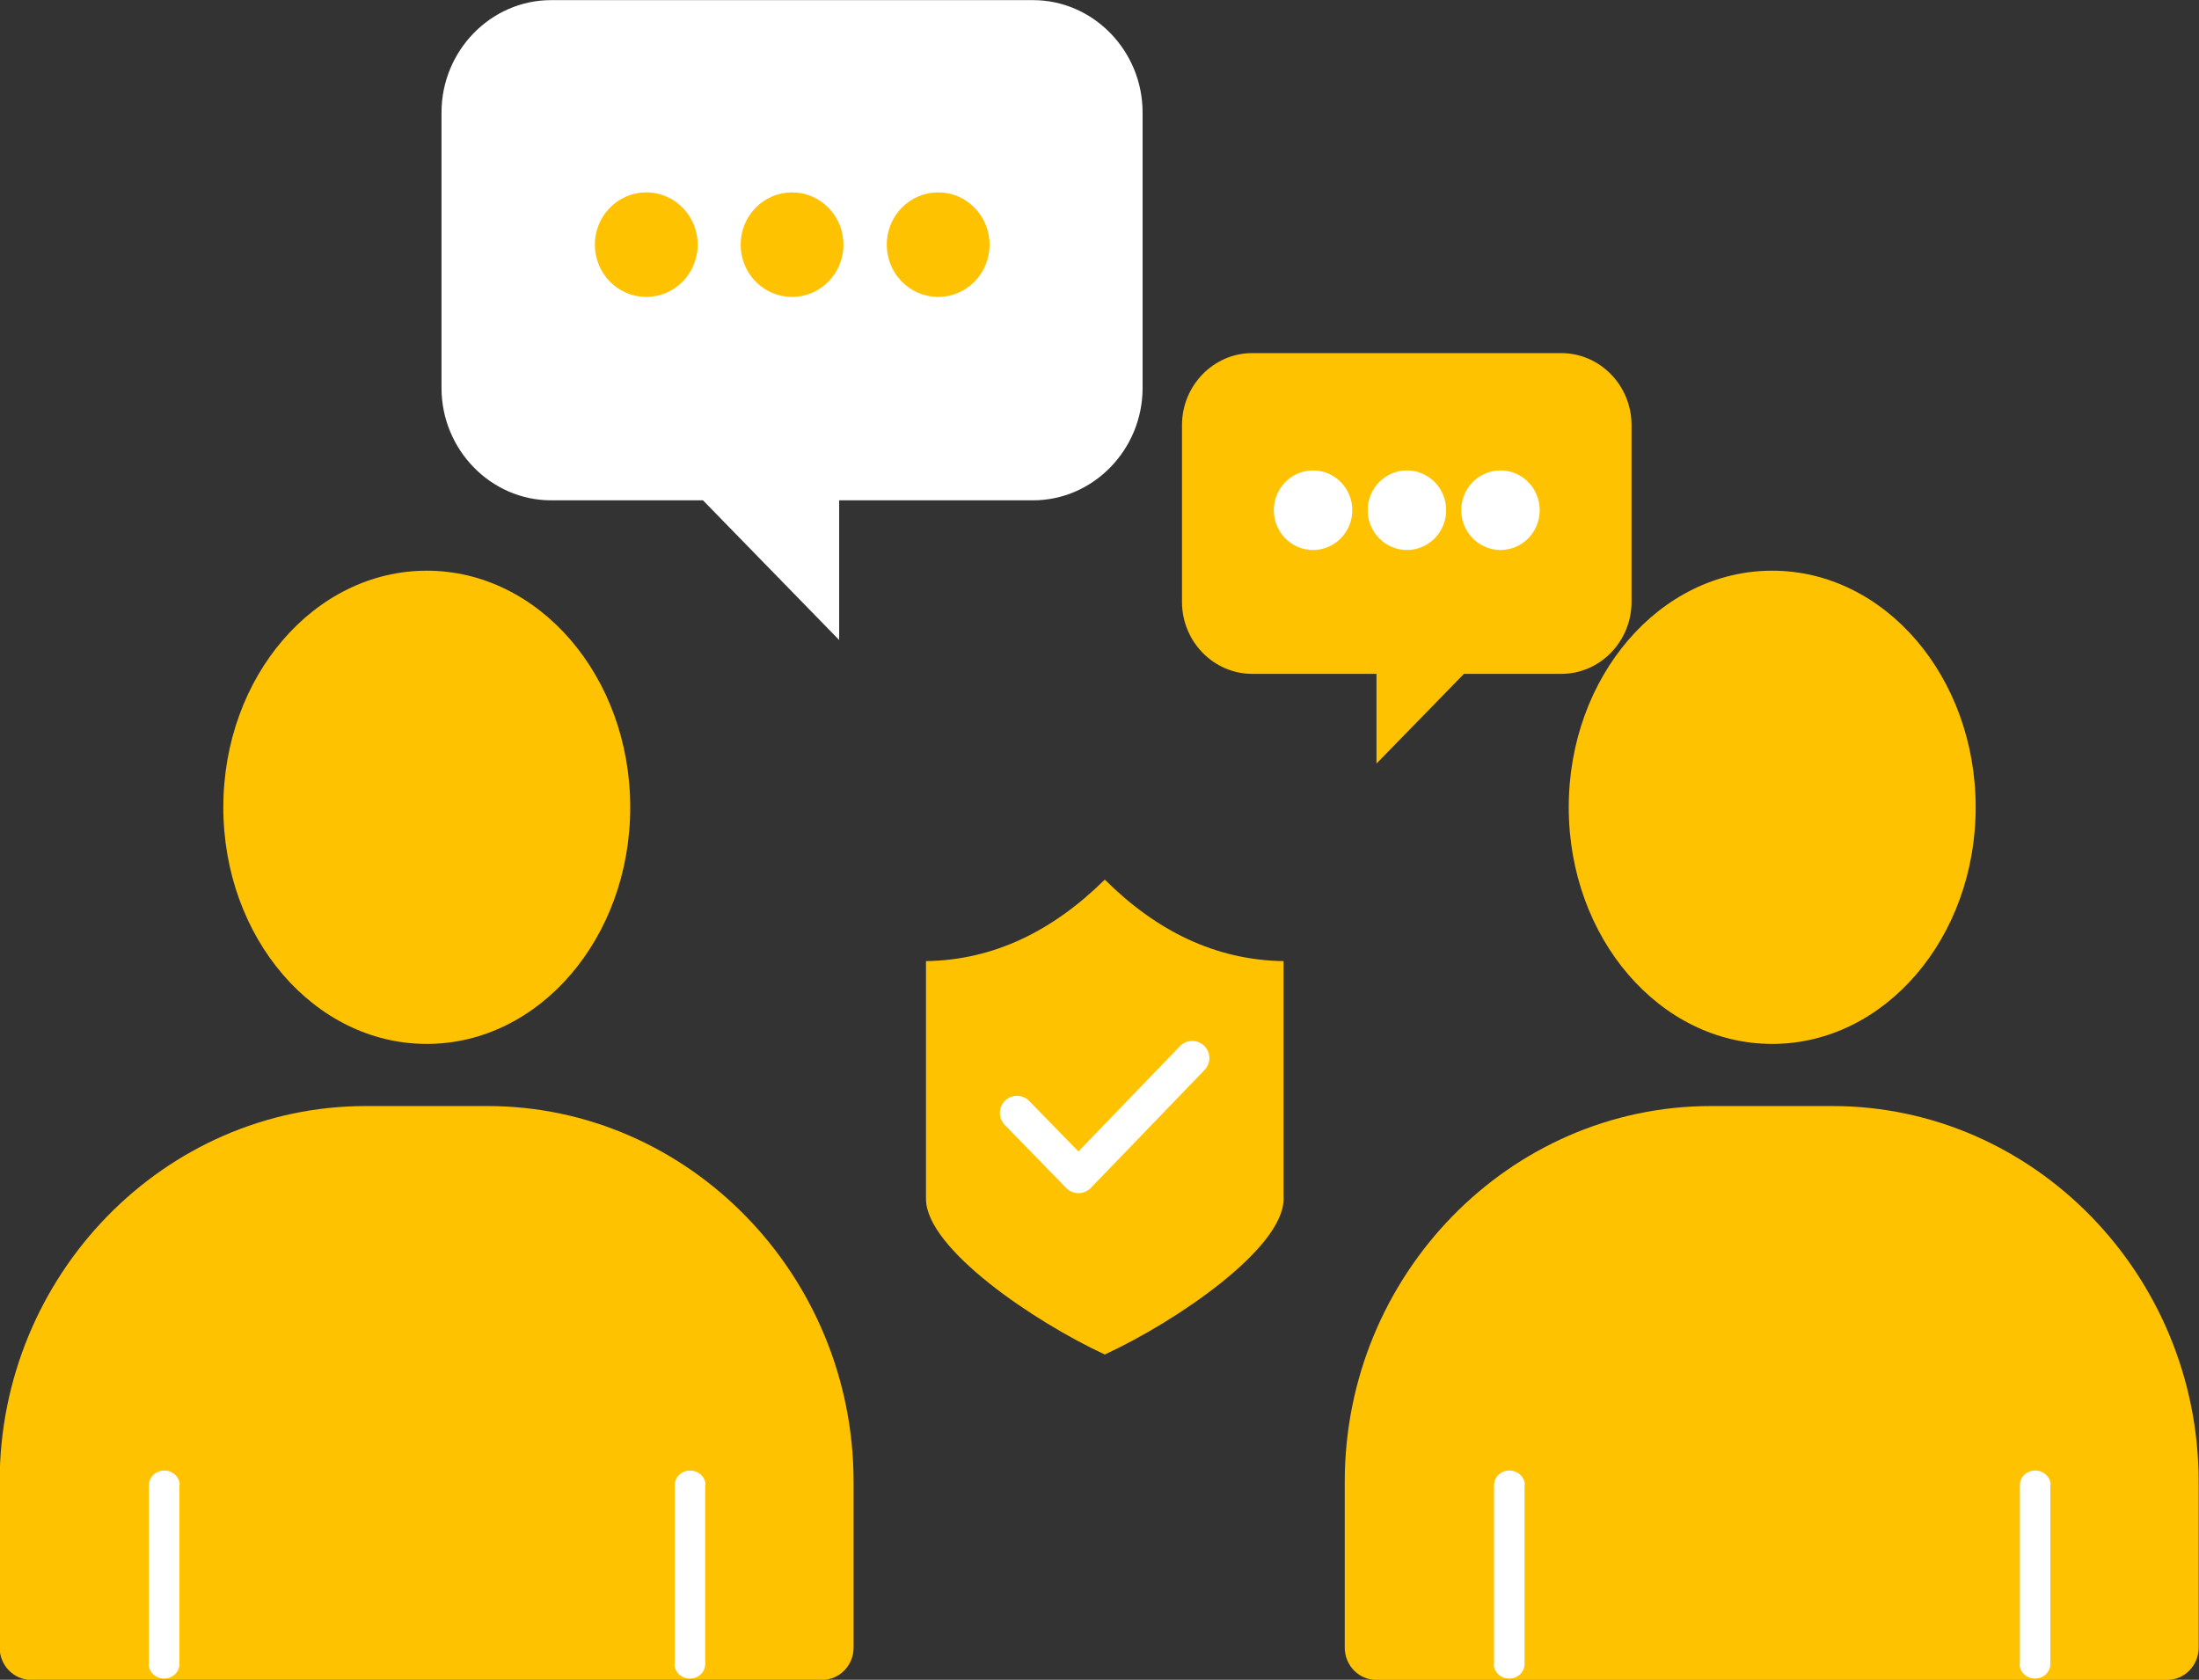
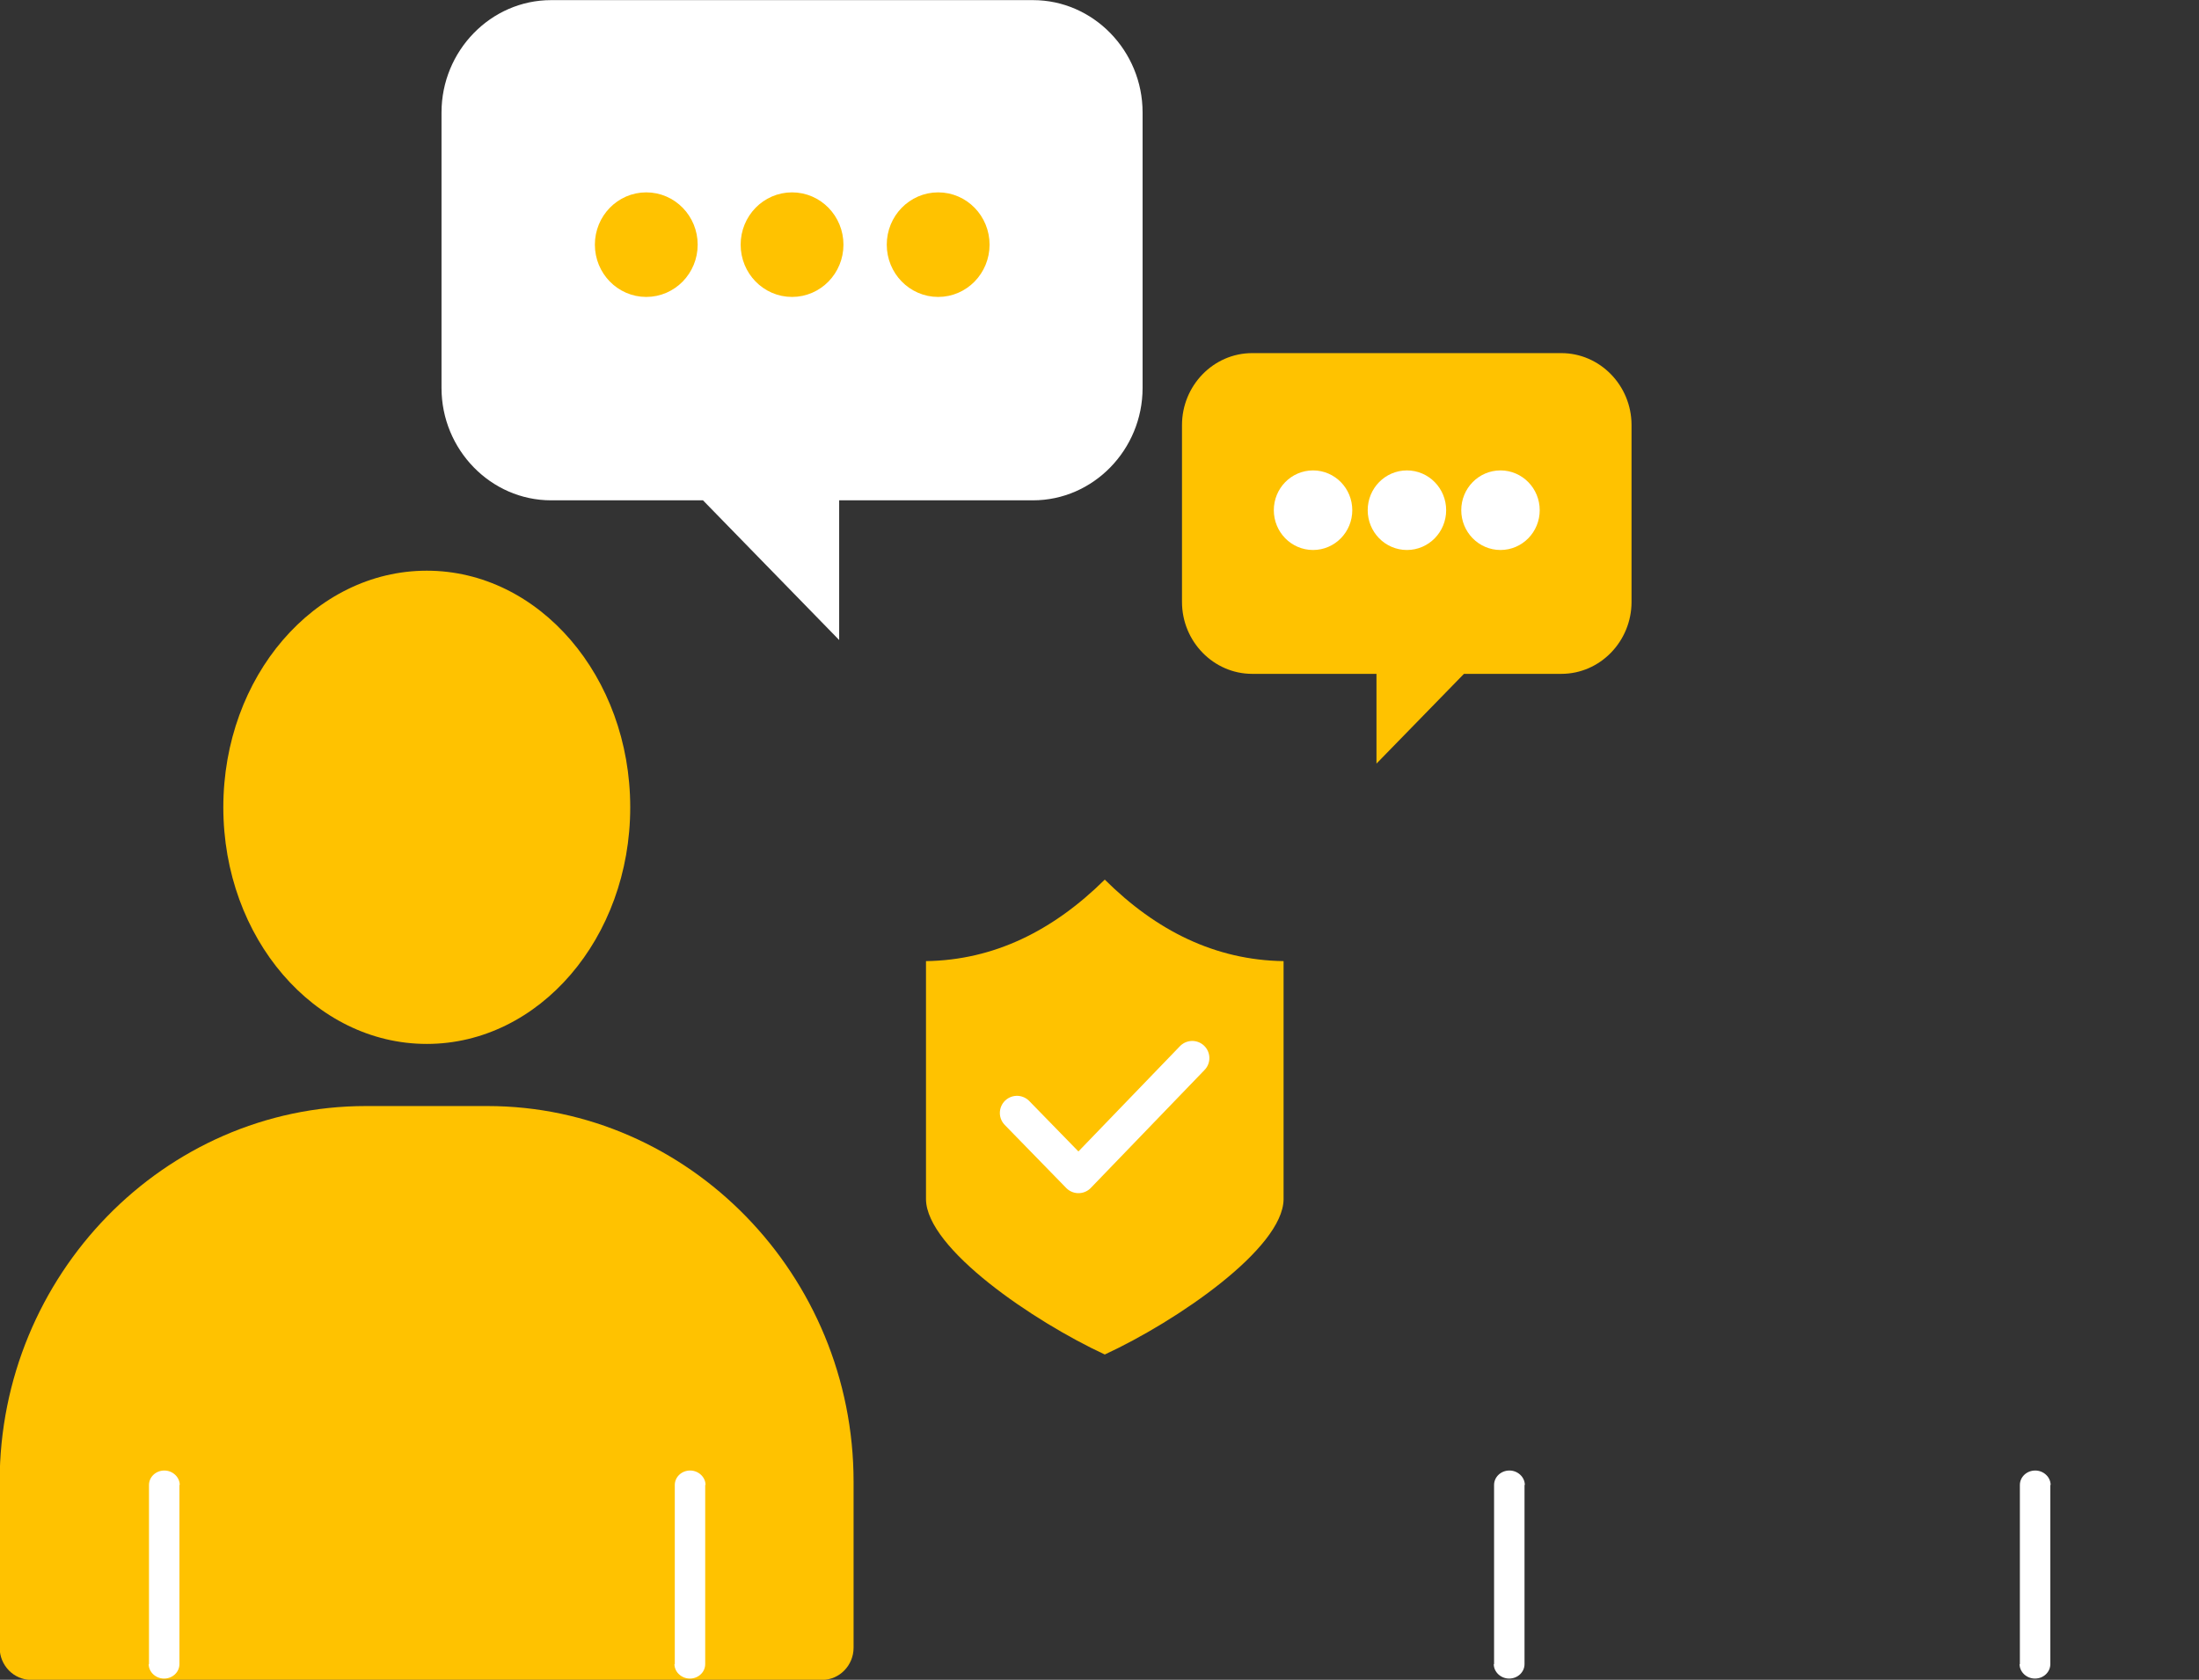
<svg xmlns="http://www.w3.org/2000/svg" width="72" height="55" viewBox="0 0 72 55" fill="none">
  <rect x="0" y="0" width="72" height="55" fill="#333333" stroke="none" />
  <g clip-path="url(#clip0_1_434)">
    <path fill-rule="evenodd" clip-rule="evenodd" d="M11.991 36.215H15.957C22.555 36.215 27.948 41.757 27.948 48.515V53.949C27.948 54.53 27.486 55.004 26.92 55.004H1.017C0.451 55.004 -0.011 54.53 -0.011 53.949V48.515C-0.011 41.746 5.382 36.215 11.98 36.215H11.991Z" fill="#FFC200" />
    <path d="M13.974 34.181C17.653 34.181 20.635 30.712 20.635 26.433C20.635 22.154 17.653 18.686 13.974 18.686C10.294 18.686 7.312 22.154 7.312 26.433C7.312 30.712 10.294 34.181 13.974 34.181Z" fill="#FFC200" />
    <path d="M5.875 54.488C5.875 54.746 5.654 54.961 5.371 54.961C5.098 54.961 4.868 54.746 4.868 54.488H5.864H5.875ZM5.875 48.623V54.488H4.878V48.623H5.875ZM4.878 48.623C4.878 48.365 5.098 48.149 5.382 48.149C5.654 48.149 5.885 48.365 5.885 48.623H4.889H4.878Z" fill="white" />
    <path d="M23.09 54.488C23.09 54.746 22.87 54.961 22.587 54.961C22.314 54.961 22.083 54.746 22.083 54.488H23.08H23.09ZM23.09 48.623V54.488H22.094V48.623H23.09ZM22.094 48.623C22.094 48.365 22.314 48.149 22.597 48.149C22.87 48.149 23.101 48.365 23.101 48.623H22.104H22.094Z" fill="white" />
-     <path fill-rule="evenodd" clip-rule="evenodd" d="M56.032 36.215H59.998C66.597 36.215 71.989 41.757 71.989 48.515V53.949C71.989 54.53 71.527 55.004 70.961 55.004H45.058C44.492 55.004 44.03 54.53 44.03 53.949V48.515C44.03 41.746 49.423 36.215 56.022 36.215H56.032Z" fill="#FFC200" />
-     <path d="M58.026 34.181C61.705 34.181 64.688 30.712 64.688 26.433C64.688 22.154 61.705 18.686 58.026 18.686C54.346 18.686 51.364 22.154 51.364 26.433C51.364 30.712 54.346 34.181 58.026 34.181Z" fill="#FFC200" />
    <path d="M49.916 54.488C49.916 54.746 49.696 54.961 49.412 54.961C49.139 54.961 48.909 54.746 48.909 54.488H49.905H49.916ZM49.916 48.623V54.488H48.919V48.623H49.916ZM48.919 48.623C48.919 48.365 49.139 48.149 49.423 48.149C49.696 48.149 49.926 48.365 49.926 48.623H48.93H48.919Z" fill="white" />
    <path d="M67.132 54.488C67.132 54.746 66.912 54.961 66.628 54.961C66.355 54.961 66.125 54.746 66.125 54.488H67.121H67.132ZM67.132 48.623V54.488H66.135V48.623H67.132ZM66.135 48.623C66.135 48.365 66.355 48.149 66.639 48.149C66.912 48.149 67.142 48.365 67.142 48.623H66.146H66.135Z" fill="white" />
    <path fill-rule="evenodd" clip-rule="evenodd" d="M18.044 0.004H33.823C35.795 0.004 37.411 1.661 37.411 3.684V12.702C37.411 14.725 35.795 16.382 33.823 16.382H27.476V20.956L23.017 16.382H18.044C16.072 16.382 14.456 14.725 14.456 12.702V3.684C14.456 1.661 16.072 0.004 18.044 0.004Z" fill="white" />
    <path d="M21.16 9.162C21.78 9.162 22.283 8.647 22.283 8.011C22.283 7.375 21.78 6.859 21.16 6.859C20.54 6.859 20.038 7.375 20.038 8.011C20.038 8.647 20.54 9.162 21.16 9.162Z" fill="#FFC200" stroke="#FFC200" stroke-width="1.121" stroke-miterlimit="2.613" stroke-linecap="round" stroke-linejoin="round" />
    <path d="M25.933 9.162C26.553 9.162 27.056 8.647 27.056 8.011C27.056 7.375 26.553 6.859 25.933 6.859C25.313 6.859 24.811 7.375 24.811 8.011C24.811 8.647 25.313 9.162 25.933 9.162Z" fill="#FFC200" stroke="#FFC200" stroke-width="1.121" stroke-miterlimit="2.613" stroke-linecap="round" stroke-linejoin="round" />
    <path d="M30.718 9.162C31.338 9.162 31.84 8.647 31.84 8.011C31.84 7.375 31.338 6.859 30.718 6.859C30.098 6.859 29.595 7.375 29.595 8.011C29.595 8.647 30.098 9.162 30.718 9.162Z" fill="#FFC200" stroke="#FFC200" stroke-width="1.121" stroke-miterlimit="2.613" stroke-linecap="round" stroke-linejoin="round" />
    <path fill-rule="evenodd" clip-rule="evenodd" d="M51.122 11.562H40.999C39.729 11.562 38.701 12.627 38.701 13.918V19.708C38.701 21.01 39.74 22.064 40.999 22.064H45.069V25.002L47.933 22.064H51.122C52.392 22.064 53.42 20.999 53.42 19.708V13.918C53.42 12.616 52.381 11.562 51.122 11.562Z" fill="#FFC200" />
    <path d="M49.129 17.448C49.529 17.448 49.853 17.116 49.853 16.705C49.853 16.295 49.529 15.963 49.129 15.963C48.73 15.963 48.405 16.295 48.405 16.705C48.405 17.116 48.73 17.448 49.129 17.448Z" fill="white" stroke="white" stroke-width="1.121" stroke-miterlimit="2.613" stroke-linecap="round" stroke-linejoin="round" />
    <path d="M46.066 17.448C46.466 17.448 46.79 17.116 46.79 16.705C46.79 16.295 46.466 15.963 46.066 15.963C45.666 15.963 45.342 16.295 45.342 16.705C45.342 17.116 45.666 17.448 46.066 17.448Z" fill="white" stroke="white" stroke-width="1.121" stroke-miterlimit="2.613" stroke-linecap="round" stroke-linejoin="round" />
    <path d="M42.992 17.448C43.392 17.448 43.716 17.116 43.716 16.705C43.716 16.295 43.392 15.963 42.992 15.963C42.592 15.963 42.268 16.295 42.268 16.705C42.268 17.116 42.592 17.448 42.992 17.448Z" fill="white" stroke="white" stroke-width="1.121" stroke-miterlimit="2.613" stroke-linecap="round" stroke-linejoin="round" />
    <path fill-rule="evenodd" clip-rule="evenodd" d="M42.027 31.47C39.792 31.437 37.862 30.48 36.173 28.801C34.473 30.48 32.543 31.437 30.319 31.47V39.271C30.34 40.885 33.833 43.264 36.173 44.35C38.523 43.264 42.006 40.885 42.027 39.271V31.47Z" fill="#FFC200" />
    <path d="M33.298 36.441L35.312 38.507L39.037 34.644" stroke="white" stroke-width="1.121" stroke-miterlimit="2.613" stroke-linecap="round" stroke-linejoin="round" />
  </g>
  <defs>
    <clipPath id="clip0_1_434">
      <rect width="72" height="55" fill="white" />
    </clipPath>
  </defs>
</svg>